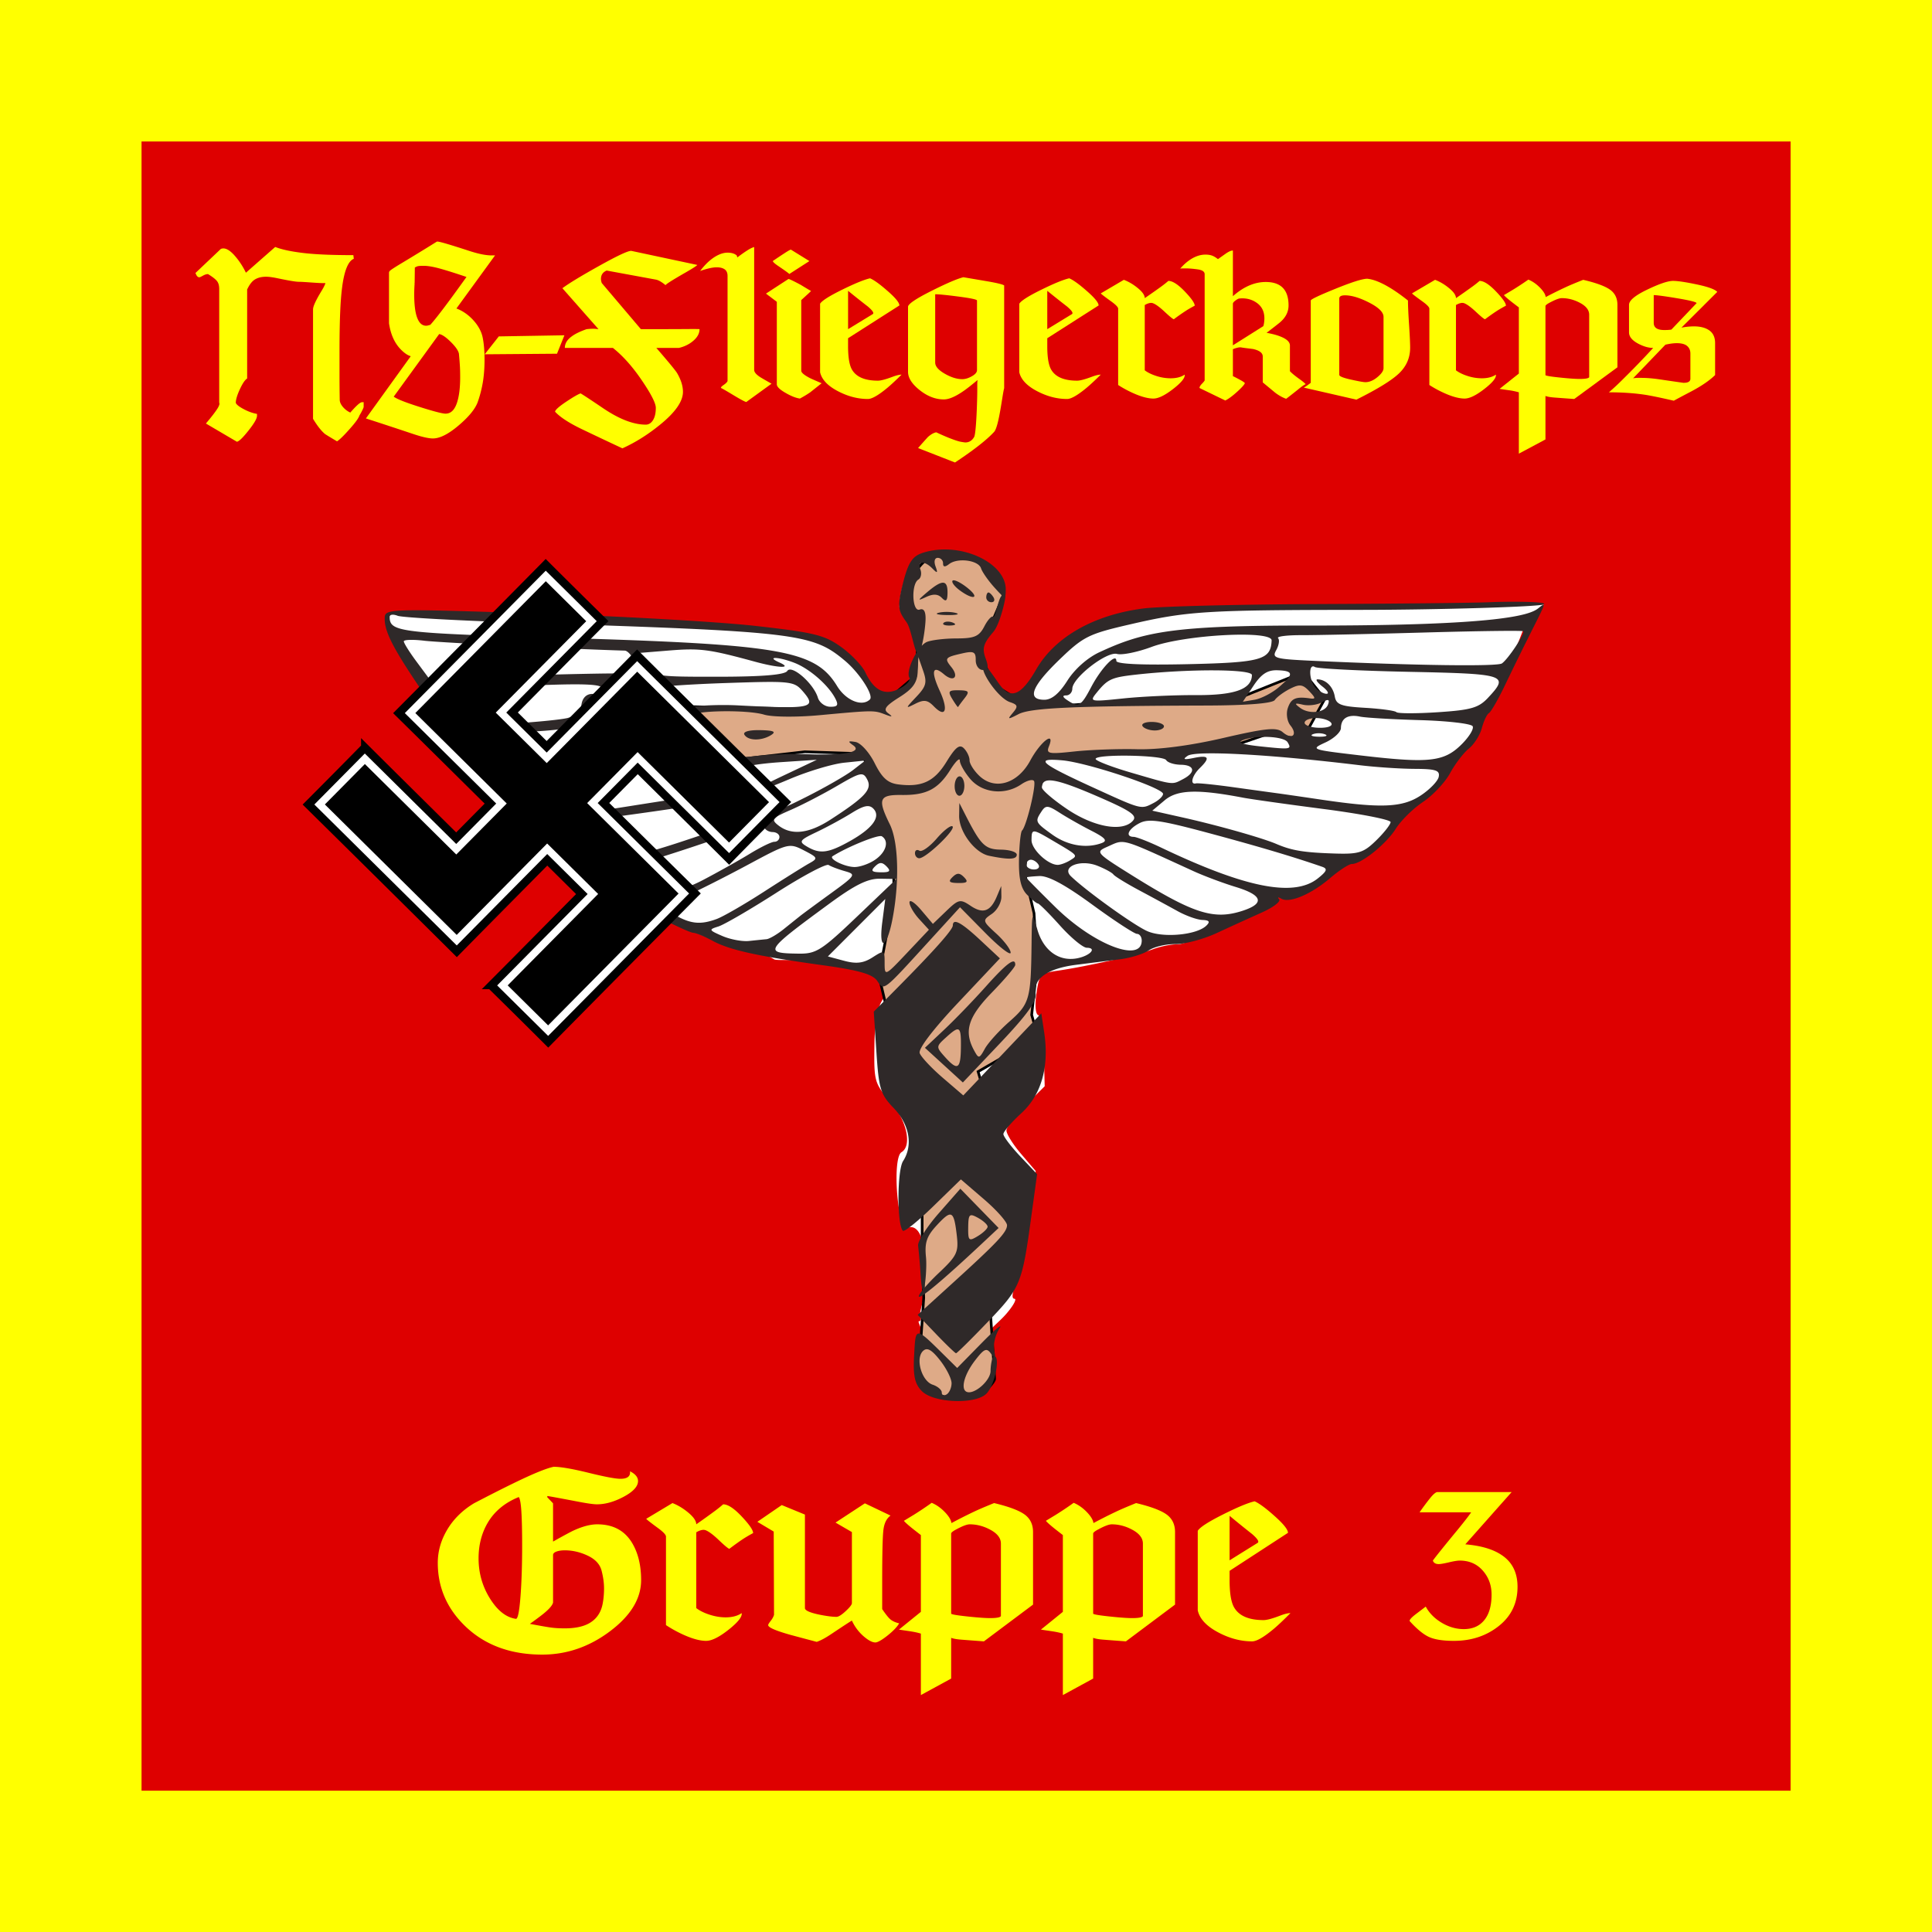
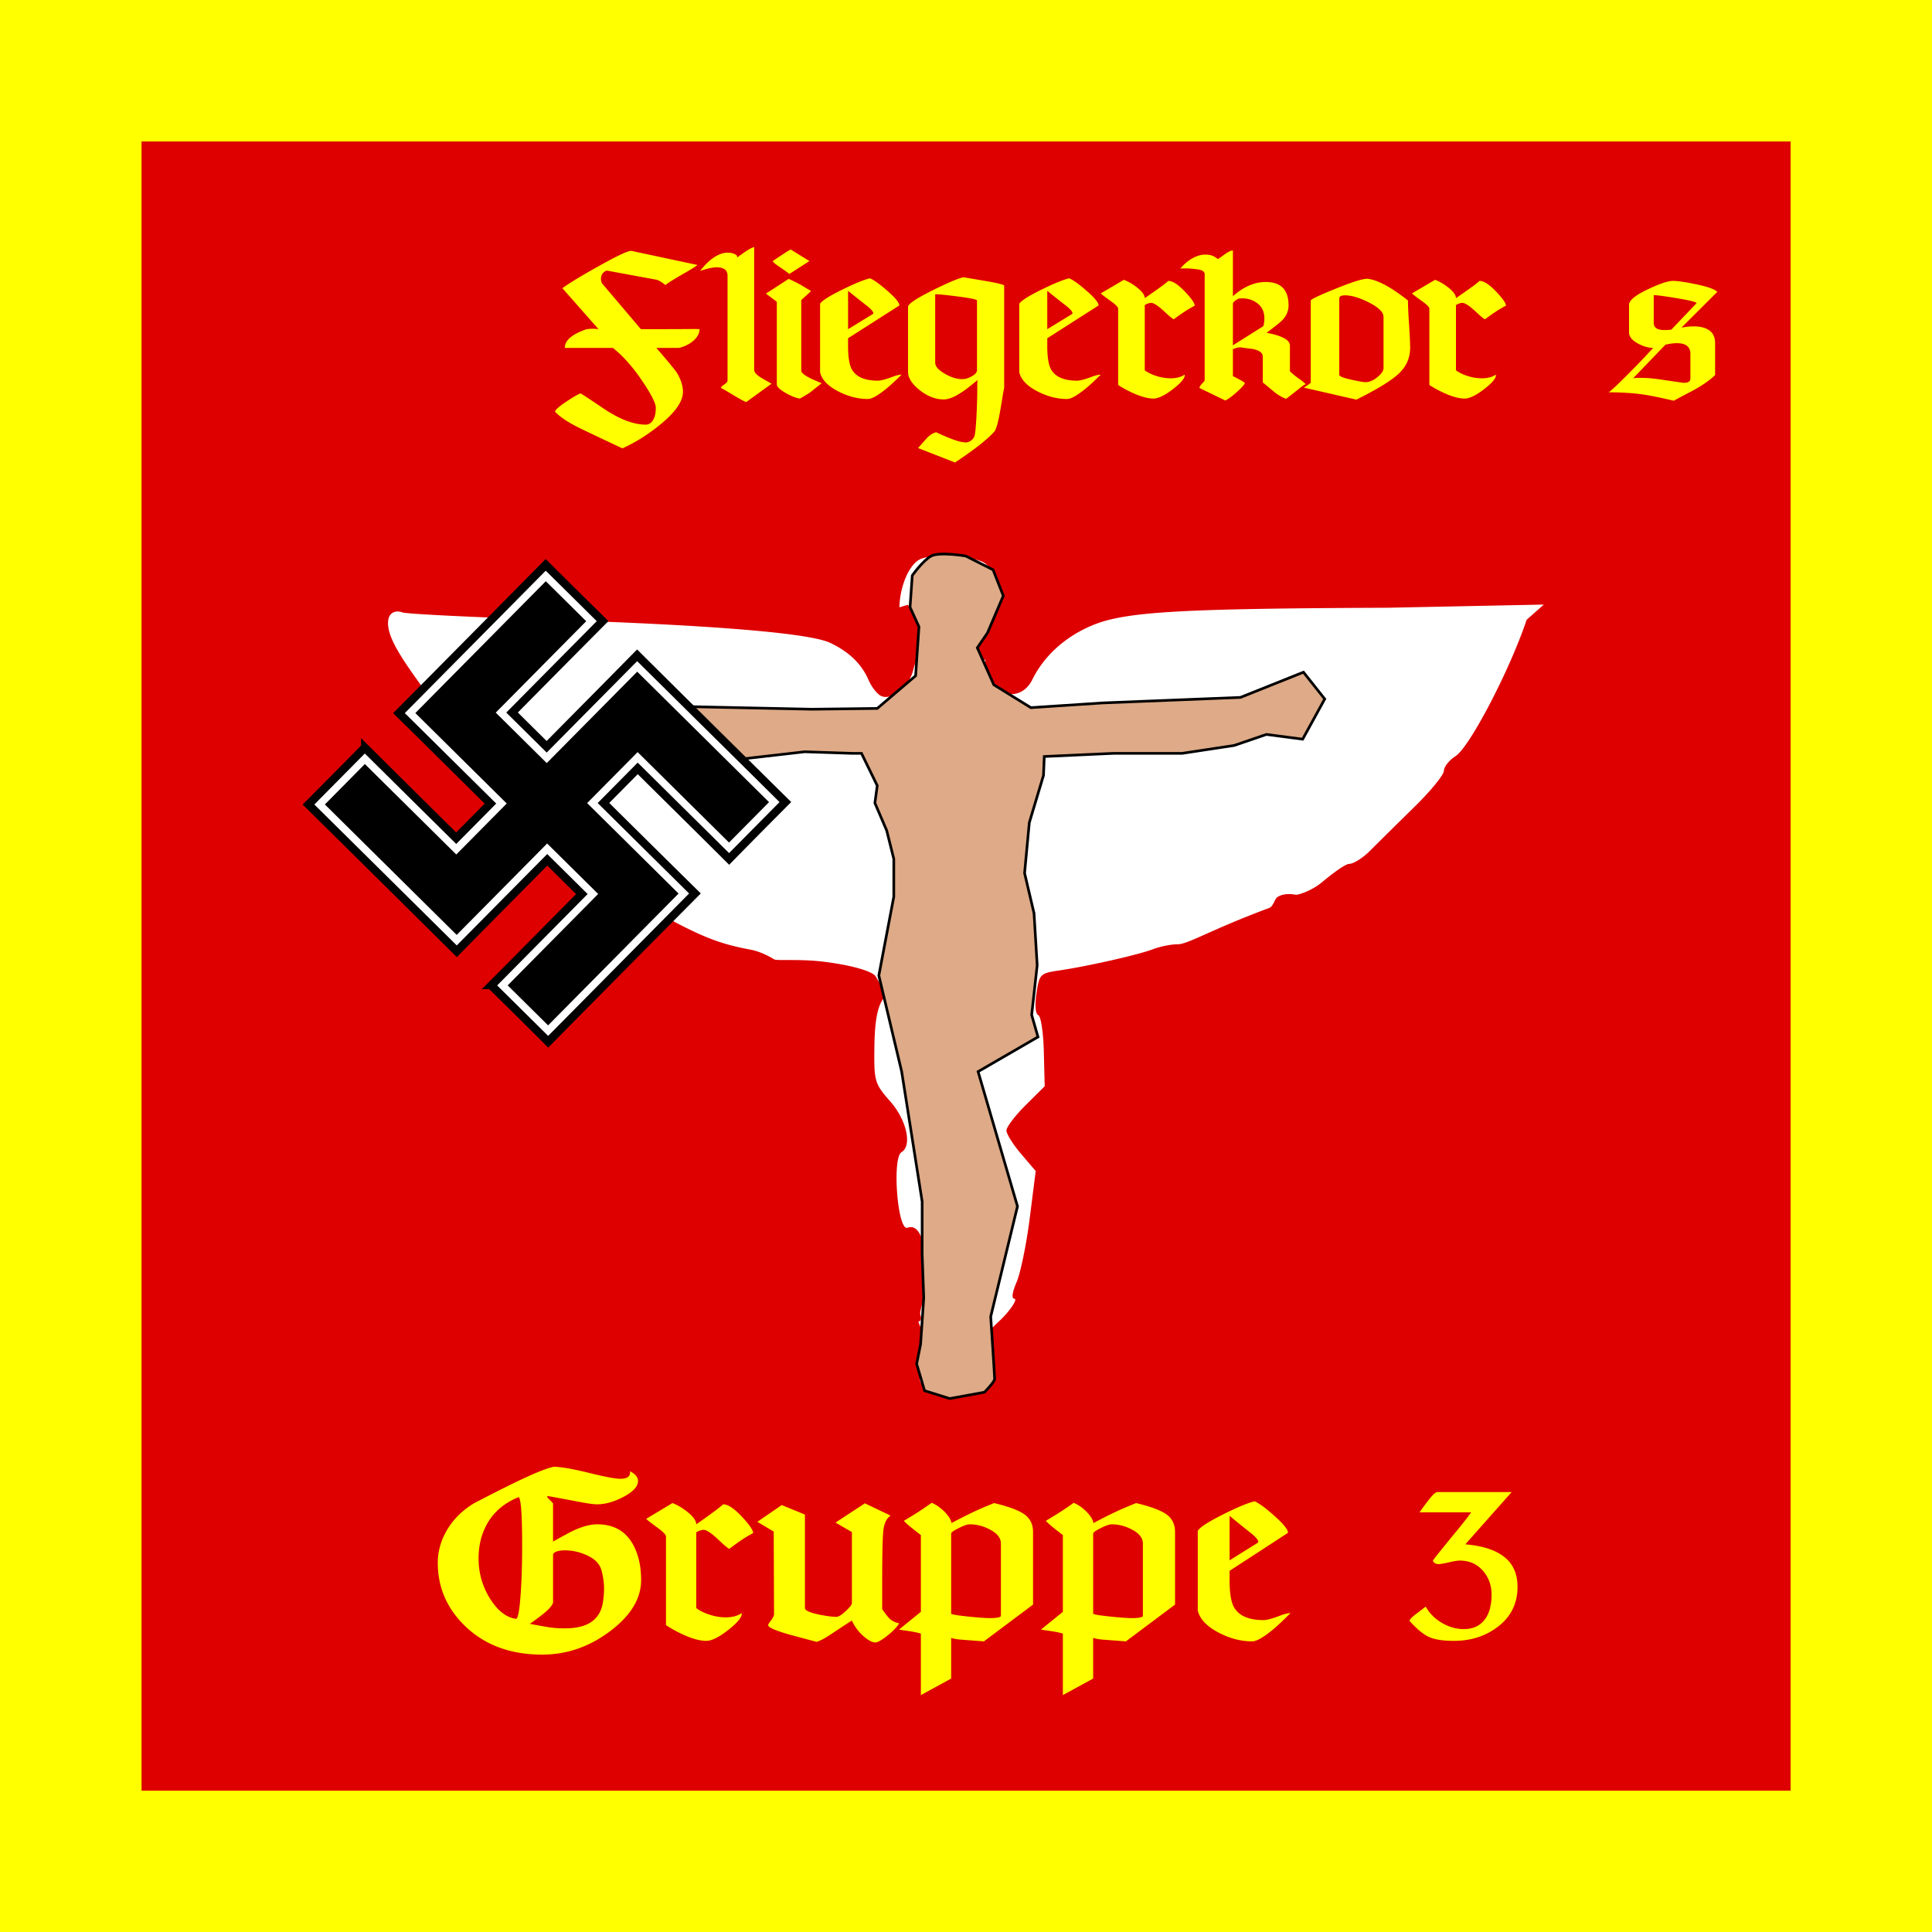
<svg xmlns="http://www.w3.org/2000/svg" width="364.286" height="364.286">
  <path style="fill:#ff0;fill-opacity:1;fill-rule:nonzero;stroke:none" d="M205 313.076h364.286v364.286H205z" transform="translate(-205 -313.076)" />
  <path style="fill:#de0000;fill-opacity:1;fill-rule:nonzero;stroke:none" d="M231.688 341.75v308.969h310.937V339.75H231.687v2z" transform="translate(-205 -313.076)" />
  <path d="M878.846 209.617c-3.388 0-6.478.311-8.285.977-4.755 1.753-8.145 10.74-8.293 18.266l3.233-.963 3.7 7.838.769 10.297-.674-.834c.075 1.928-1.096 4.229-1.84 7.232-1.693 6.826-8.093 11.328-11.89 9.813-1.511-.603-3.708-3.338-4.891-6.083-2.61-6.058-7.443-10.697-14.548-14-7.825-3.638-44.716-6.674-104.809-8.616-29.214-.944-54.313-2.189-55.776-2.772-2.014-.804-5.288-.374-5.344 3.882-.088 6.636 6.671 15.64 17.428 30.454 4.322 5.951 8.941 12.839 10.283 15.312 6.502 11.98 15.914 24.653 20.545 27.686 2.83 1.853 5.12 4.028 5.109 4.838-.05 3.789 10.438 13.536 18.55 17.253 4.955 2.27 10.004 5.382 11.24 6.912 1.236 1.53 8.078 2.18 11.194 2.879 3.115.699 8.856 4.741 14.222 7.535 11.953 6.222 18.204 8.169 27.613 9.934 3.956.742 7.757 2.95 8.806 3.619 1.05.668 9.578-.23 18.783.923 10.871 1.36 18.006 3.622 19.271 5.352 1.072 1.464 2.214 4.463 3.447 4.48 1.623.021 1.428 1.238-.703 4.398-2.05 3.041-2.99 8.437-3.114 17.812-.17 12.863.098 13.753 5.988 20.448 6.154 6.996 8.263 16.596 4.196 19.036-3.63 2.177-1.454 29.75 2.24 28.389 2.632-.97 6.61.29 7.182 16.993.248 7.233-2.867 14.265-2.362 15.636.506 1.372.268 2.5-.536 2.489-.804-.01 2.66 4.872 2.41 10.67-.41 9.461-4.297 10.767-.103 14.157 2.571 2.078 5.534 3.248 6.608 2.604 1.073-.644 4.98-.937 8.663-.67 5.827.421 7.058-.21 9.545-4.865 1.912-3.58-1.5-7.63-2.17-12.213-.84-5.74 3.81-7.765 7.892-12.488 2.68-3.1 4.053-5.642 3.033-5.656-1.139-.015-.835-2.4.807-6.188 1.469-3.389 3.701-14.187 4.947-23.987l2.25-17.802-5.51-6.454c-3.035-3.55-5.496-7.505-5.48-8.788.018-1.282 3.245-5.545 7.19-9.465l7.18-7.13-.33-13.047c-.178-7.177-1.115-13.334-2.093-13.674-1.03-.358-1.319-3.776-.677-8.14 1.056-7.187 1.441-7.585 8.265-8.586 10.874-1.593 29.841-5.88 35.51-8.022 2.78-1.05 6.91-1.881 9.183-1.851 3.917.052 12.744-5.6 34.382-13.61 1.828-.676 1.95-3.432 3.321-4.23 2.865-1.665 6.326-.78 6.912-.771.867.011 5.716-1.396 9.777-4.78 4.062-3.384 8.729-6.817 10.087-6.8 1.357.019 4.804-1.866 7.943-5.017 3.14-3.151 10.636-10.56 16.662-16.465 6.027-5.904 10.987-11.985 11.008-13.5.02-1.515 1.983-3.992 4.38-5.517 5.278-3.36 20.446-32.457 26.683-51.192l6.456-5.723-58.729 1.196c-76.204.298-97.91 1.396-110.238 6.357-11.337 4.562-19.044 12.304-23.144 20.624-3.674 7.457-12.244 7.255-16.864-.447-1.917-3.195-.629-5.28-.882-7.154l-1.303 1.07-2.367-5.084 6.757-16.867.405-.216c-1.817-9.392-.113-13.458-4.456-15.507-2.67-1.26-8.1-2.039-13.175-2.167a59.09 59.09 0 0 0-1.469-.02z" style="fill:#fff" transform="translate(-263.272 -.38) scale(.502)" />
  <path d="M887.186 209.602s-9.835-1.674-12.973 0c-3.139 1.674-7.114 7.323-7.114 7.323l-.837 11.926 3.348 7.324-1.256 18.412-14.407 12.264-24.56.296-56.222-1.184-19.53-5.03-7.693 8.285 15.387 13.316 11.54-1.184 25.448 5.03 28.407-3.254 17.754.592h3.55l5.919 12.132-.888 6.51 4.439 10.356 2.663 10.653v14.203l-5.622 29.59 8.581 36.1 7.693 48.825v19.825l.592 16.275-1.183 17.458-1.48 7.398 2.96 10.06 9.468 2.96 13.02-2.367s3.847-3.847 3.847-5.03c0-1.184-1.48-23.377-1.48-23.377l10.06-41.427-14.794-50.6 22.488-13.019-2.367-8.285 2.071-18.642-1.183-19.53-3.551-15.091 1.775-18.938 5.327-17.754.296-7.102 26.04-1.183h25.743l19.53-2.96 12.132-4.142 13.611 1.775 8.285-15.09-7.99-10.062-23.671 9.47-51.784 2.07-26.927 1.776-13.907-8.581-6.214-13.908 3.846-5.622 5.919-13.907-3.847-9.765z" style="color:#000;fill:#deaa87;stroke:#000;stroke-width:1;stroke-linecap:butt;stroke-linejoin:miter;stroke-miterlimit:4;stroke-opacity:1;stroke-dasharray:none;stroke-dashoffset:0;marker:none;visibility:visible;display:inline;overflow:visible;enable-background:accumulate" transform="translate(-263.272 -.38) scale(.502)" />
-   <path style="fill:#2f2929" d="M870.666 523.237c-2.647-2.718-3.29-5.73-2.866-13.419.606-10.98.206-11 11.944.59l4.224 4.171 9.277-9.456c5.102-5.201 8.047-7.576 6.545-5.277-1.502 2.299-2.365 5.975-1.917 8.17.667 3.266.455 3.49-1.163 1.233-1.682-2.347-2.579-1.977-6.013 2.481-4.581 5.946-5.743 11.933-2.323 11.979 3.1.04 8.31-4.852 8.13-8.218.02-1.431.48-5.348 1.387-5.336 2.226.03.479 10.232-2.76 13.889-3.836 4.33-19.98 3.798-24.465-.807zm11.195-2.91c.017-1.693-1.92-5.563-4.304-8.6-3.185-4.057-4.887-4.995-6.419-3.536-2.95 2.81-.527 11.285 3.62 12.663 1.896.63 3.436 1.957 3.423 2.95-.013.993.802 1.31 1.812.704 1.01-.605 1.85-2.487 1.868-4.18zm-5.83-18.513-6.901-7.19 12.517-11.373c17.358-15.77 21.009-19.636 21.044-22.283.017-1.263-3.875-5.655-8.648-9.76l-8.678-7.463-10.415 10.142c-5.728 5.578-10.852 9.693-11.387 9.143-2.226-2.285-2.161-22.688.083-26.16 3.816-5.904 2.42-13.752-3.548-19.95-4.925-5.112-5.557-7.162-6.46-20.927l-1-15.26 9.124-9.22c13.623-13.764 20.546-21.55 20.567-23.133.038-2.863 3.148-1.21 10.328 5.486l7.358 6.863-15.544 16.49c-9.577 10.158-15.171 17.5-14.573 19.121.533 1.449 4.435 5.609 8.67 9.246l7.7 6.612 14.65-15.42 14.648-15.419 1.083 7.17c1.945 12.872-1.026 23.41-8.55 30.32-3.714 3.411-6.763 6.949-6.775 7.861-.012.913 2.832 4.676 6.32 8.364l6.342 6.705-2.199 16.063c-3.448 25.202-4.029 26.607-16.254 39.36-6.263 6.534-11.66 11.863-11.995 11.842-.334-.022-3.713-3.275-7.508-7.23zm-6.477-14.179c.013-.926 3.41-4.878 7.55-8.783 6.797-6.41 7.45-7.778 6.715-14.09-1.093-9.398-1.929-9.822-7.498-3.802-3.809 4.117-4.628 6.532-4.068 11.994.386 3.761-.322 11.952-1.026 12.374-.704.422-1.001-6.199-1.206-8.887-.205-2.688-.533-6.204-.73-7.814-.196-1.61 3.294-7.08 7.755-12.156l8.112-9.23 7.185 7.378 7.185 7.378-6.244 5.853c-14.924 13.99-23.75 21.35-23.73 19.785zm25.845-26.13c.01-.726-1.61-2.218-3.599-3.317-3.248-1.794-3.623-1.433-3.69 3.545-.067 5.087.23 5.36 3.6 3.316 2.019-1.224 3.68-2.82 3.689-3.545zm-16.422-60.672-7.124-6.512 7.301-6.876c4.016-3.78 11.045-11.07 15.62-16.196 7.838-8.78 11.123-11.18 11-8.038-.03.751-3.985 5.411-8.79 10.356-8.948 9.211-10.577 14.518-6.667 21.727 1.734 3.197 1.952 3.163 4.056-.647 1.223-2.214 5.378-6.8 9.234-10.192 7.545-6.637 8.043-8.371 8.295-28.903.153-12.483.198-12.6 2.174-5.693 2.243 7.844 7.982 12.076 14.75 10.875 4.928-.875 7.859-3.942 3.817-3.996-1.434-.019-5.957-3.767-10.052-8.33-4.094-4.561-7.837-8.299-8.317-8.305-.48-.006-2.315-1.492-4.077-3.302-2.312-2.373-3.15-6.062-3.012-13.244.106-5.475.622-10.358 1.146-10.852 1.652-1.555 5.413-17.067 4.505-18.58-.477-.795-2.65-.23-4.831 1.254-6.16 4.194-14.626 3.279-19.153-2.07-2.15-2.54-3.9-5.637-3.887-6.881.013-1.245-1.603.327-3.591 3.492-4.574 7.282-8.993 9.56-18.31 9.435-8.43-.111-9.083 1.531-4.39 11.045 3.276 6.645 3.672 21.857.932 35.852-2.155 11.008-5.178 11.8-3.785.992l1.136-8.812-10.777 10.785-10.777 10.785 6.094 1.635c4.581 1.23 7.226.915 10.654-1.267 4.474-2.848 4.56-2.808 4.565 2.149.005 4.965.146 4.902 8.32-3.749l8.315-8.8-3.664-4.005c-2.016-2.203-3.651-5.022-3.635-6.265.017-1.244 2.002.065 4.412 2.907l4.38 5.169 4.997-4.804c4.654-4.476 5.28-4.612 9.156-1.998 4.688 3.161 7.495 2.156 9.88-3.538l1.63-3.89.063 3.995c.034 2.198-1.587 5.118-3.602 6.49-3.585 2.441-3.547 2.605 1.722 7.426 2.964 2.712 5.375 5.92 5.359 7.13-.016 1.21-4.303-2.133-9.525-7.43l-9.497-9.63-11.025 12.081c-18.302 20.055-17.391 19.354-20.132 15.499-1.75-2.46-6.922-3.937-20.266-5.788-24.748-3.433-35.165-5.738-41.505-9.187-2.983-1.622-6.244-2.976-7.245-3.009-1.001-.032-6.615-2.57-12.476-5.64-5.86-3.07-12.115-5.601-13.9-5.625-1.785-.024-5.538-1.918-8.339-4.209-2.8-2.29-9.02-6.208-13.82-8.704-5.377-2.797-10.734-7.54-13.955-12.357-2.875-4.3-6.654-8.305-8.397-8.9-2.934-1.003-4.925-3.65-13.917-18.512l-5.12-9.828 6.98 8.031c4.909 5.647 14.393 5.966 36.805 2.925 12.449-1.69 13.595-2.146 9.226-3.673-3.031-1.06-5.407-3.509-6.054-6.238-.971-4.098-1.727-4.411-8.6-3.561-4.145.513-13.472 1.04-20.727 1.17-9.107.164-13.428 2.209-13.46 3.78-.08 3.869-2.38 1.192-6.493-5.02a3950.11 3950.11 0 0 0-11.343-16.975c-9.398-13.991-12.38-19.969-12.317-24.691.05-3.746.304-3.755 56.94-1.924 31.29 1.011 68.238 3.109 82.107 4.66 22.205 2.486 26.057 3.422 32.253 7.838 3.87 2.759 8.02 7.087 9.223 9.618 3.33 7.007 7.42 8.934 12.914 6.087 2.553-1.323 4.19-3.157 3.64-4.075-1.507-2.511 3.035-11.869 6.5-13.397 1.672-.736 6.7-1.343 11.175-1.348 6.797-.008 8.52-.754 10.472-4.532 1.285-2.487 2.798-4.106 3.361-3.598.564.509 1.819-5.955 2.788-7.445 1.356-2.083 1.762-2.138 1.759-.24-.003 1.358-2.055 10.502-4.56 13.4-3.693 4.272-4.244 6.127-2.908 9.787 1.291 3.536 1.066 4.508-1.037 4.48-1.481-.02-2.665-1.686-2.638-3.712.041-3.089-.755-3.495-4.975-2.542-6.604 1.492-6.877 1.832-4.166 5.187 2.99 3.701.852 5.782-2.768 2.695-4.323-3.685-5.005-1.169-1.654 6.104 3.402 7.384 2.258 10.47-2.188 5.904-2.326-2.39-3.702-2.583-6.903-.972-3.864 1.944-3.852 1.856.356-2.6 3.707-3.927 4.086-5.38 2.55-9.776l-1.804-5.162-.24 5.46c-.182 4.187-1.793 6.44-6.905 9.658-5.282 3.324-6.146 4.579-4.156 6.036 1.84 1.347 1.543 1.466-1.112.445-4.235-1.629-4.377-1.627-24.59.245-8.746.81-17.872.723-20.942-.2-6.322-1.902-26.31-1.594-27.595.424-.48.755-4.513 1.325-8.96 1.266-5.66-.075-9.167-1.215-11.681-3.798-4.195-4.307-9.53-4.839-12.586-1.254-1.653 1.939-1.61 2.782.185 3.628 1.285.606.403.588-1.96-.04-3.123-.83-4.083-.464-3.51 1.336.432 1.363 2.901 2.588 5.485 2.722 3.641.19 4.562-.517 4.092-3.142-.513-2.872-.054-3.081 3.025-1.38 2.864 1.581 3.368 3.127 2.387 7.325-1.24 5.307.384 6.899 3.722 3.648 1.118-1.09 7.722-.296 18.093 2.173 11.645 2.772 18.948 3.552 25.453 2.719 5.017-.643 14.037-.987 20.044-.766 14.078.519 20.896-.809 17.252-3.36-2.096-1.466-1.918-1.71.9-1.227 1.945.333 5.153 3.875 7.185 7.934 2.794 5.58 4.917 7.491 8.886 7.999 8.869 1.133 13.541-1.065 18.128-8.53 3.396-5.527 4.904-6.681 6.538-5.003 1.168 1.2 2.11 3.214 2.094 4.477-.017 1.263 1.623 3.879 3.644 5.812 5.856 5.603 14.452 3.031 19.173-5.735 3.835-7.12 9.422-11.375 7.014-5.341-1.124 2.816-.203 3.005 9.535 1.95 5.928-.642 16.513-1.021 23.523-.843 8.088.206 19.914-1.333 32.365-4.213 16.095-3.722 20.116-4.114 22.383-2.18 3.533 3.011 5.748 1.003 2.85-2.584-1.207-1.495-1.64-4.389-.962-6.431 1.22-3.675 2.98-4.46 8.273-3.693 2.298.333 2.266-.09-.207-2.697-2.47-2.602-3.621-2.74-7.274-.877-2.387 1.217-4.938 3.108-5.67 4.2-.833 1.246-10.351 2.015-25.525 2.063-50.277.158-66.173.883-70.706 3.222-4.092 2.113-4.311 2.062-2.148-.492 2.036-2.402 1.869-3.025-1.072-4.001-4.53-1.504-11.642-12.103-9.911-13.789.74-.72 4.207 4.77 6.066 7.284 4.151 5.611 8.091 3.945 13.689-5.789 6.994-12.163 21.64-20.495 40.233-22.888 6.097-.785 35.674-1.535 65.727-1.666 30.053-.131 59.02-.44 64.371-.687 6.655-.307 22.33-.301 20.259.822-1.666.903-39.688 2.032-67.925 2.053-59.548.045-65.766.438-87.838 5.546-15.187 3.515-17.181 4.52-26.128 13.159-10.455 10.096-12.318 15.05-5.663 15.06 2.787.003 5.56-2.298 8.67-7.192 2.75-4.329 7.525-8.57 11.98-10.642 16.615-7.728 27.619-10.095 78.524-10.04 72.303.078 83.267-3.985 86.36-6.484 4.513-3.645 1.807-.947-12.554 28.995-2.516 5.245-5.204 9.914-5.973 10.376-.77.462-1.972 2.997-2.671 5.634-.7 2.636-2.894 6.098-4.878 7.693-1.984 1.594-5.155 5.747-7.048 9.227-1.893 3.481-6.467 8.344-10.164 10.807-3.698 2.463-8.303 7.001-10.235 10.084-3.582 5.718-12.997 13.27-16.485 13.225-1.063-.014-4.73 2.367-8.152 5.29-7.147 6.11-15.302 9.546-18.365 7.739-1.159-.684-1.524-.581-.81.23.712.81-2.186 3.03-6.44 4.934a1745.236 1745.236 0 0 0-16.926 7.718c-5.054 2.34-12.067 4.218-15.586 4.171-3.519-.046-8.029 1.021-10.022 2.372-1.994 1.352-6.91 2.863-10.923 3.358a5478.71 5478.71 0 0 0-16.418 2.062c-10.653 1.356-16.133 5.247-15.154 10.76.504 2.842-3.055 7.828-13.317 18.656L886.1 407.344l-7.123-6.511zm6.385-6.475c.11-8.285-.41-8.642-5.654-3.883-3.675 3.333-3.688 3.527-.474 7.127 4.87 5.454 6.02 4.845 6.128-3.244zm-38.943-49.388 14.744-14.07-6.147-.098c-4.61-.072-9.365 2.266-19.02 9.35-24.464 17.95-24.873 18.617-11.542 18.794 6.562.087 8.569-1.19 21.965-13.976zm106.864 9.115c.019-1.395-.776-2.547-1.767-2.56-.99-.014-8.546-4.955-16.791-10.98-10.277-7.511-16.54-10.888-19.911-10.737-2.706.12-4.922.367-4.926.546-.003.18 4.908 5.162 10.913 11.072 14.31 14.086 32.37 21.124 32.482 12.659zm-140.965-.556c1.1-.1 3.99-1.78 6.424-3.732a2870.77 2870.77 0 0 1 6.264-5.015c1.013-.806 6.211-4.634 11.553-8.507 9.286-6.734 9.517-7.097 5.26-8.296-2.447-.69-5.205-1.735-6.129-2.322-.923-.588-9.747 4.098-19.608 10.414-9.861 6.315-19.689 12.027-21.84 12.692-3.673 1.137-3.582 1.352 1.524 3.561 2.988 1.293 7.484 2.134 9.992 1.868 2.508-.265 5.46-.564 6.56-.663zm165.227-5.084c1.525-1.484 1.136-2.047-1.484-2.146-1.952-.074-6.13-1.564-9.284-3.31a1386.179 1386.179 0 0 0-14.466-7.844c-4.802-2.567-9.15-5.237-9.663-5.933-.512-.697-3.21-2.167-5.995-3.269-6.403-2.532-13.667.342-9.956 3.94 5.64 5.465 23.706 18.448 28.71 20.631 5.985 2.61 18.538 1.437 22.138-2.07zm-183.941-2.496c2.412-.88 10.402-5.487 17.755-10.237s15-9.543 16.994-10.653c3.435-1.912 3.331-2.17-1.971-4.903-5.467-2.819-5.945-2.698-20.714 5.246-8.314 4.472-19.121 9.934-24.016 12.139l-8.899 4.007 5.165 2.888c6.03 3.371 9.642 3.72 15.686 1.513zm197.804-3.18c8.168-2.726 7.193-5.816-2.798-8.86-4.739-1.445-11.874-4.115-15.857-5.934-28.136-12.851-25.63-12.146-32.473-9.137-4.438 1.951-4.185 2.242 9.334 10.687 23.231 14.511 30.806 16.912 41.794 13.244zm-202.993-11.434c5.746-3.011 13.733-7.489 17.749-9.95 4.016-2.46 8.137-4.463 9.158-4.45 1.022.014 1.868-.795 1.882-1.796.013-1.002-1.137-1.837-2.556-1.855-1.419-.02-2.842-.852-3.163-1.851-.328-1.024-6.871.436-15.007 3.35-7.933 2.84-21.719 7.364-30.635 10.053-8.916 2.688-15.955 5.71-15.64 6.716.313 1.006 2.54 2.92 4.947 4.252 6.78 3.752 21.297 1.802 33.265-4.47zm230.998-.63c3.452-2.74 3.786-3.643 1.626-4.39-10.945-3.786-23.861-7.625-42.632-12.67-18-4.837-22.494-5.485-25.904-3.734-4.298 2.208-5.566 5.127-2.245 5.171 1.056.014 5.745 1.849 10.418 4.078 31.691 15.112 49.768 18.665 58.737 11.545zm-239.825-13.54c12.94-4.248 24.88-8.489 26.533-9.426 2.756-1.56 2.749-1.711-.088-1.8-1.702-.052-3.735-1.264-4.517-2.692-1.114-2.033-3.203-2.272-9.638-1.1-13.454 2.447-58.982 8.62-63.403 8.596-5.735-.032-5.177 1.773 2.849 9.22 6.426 5.962 7.693 6.417 15.86 5.702 4.883-.428 19.464-4.253 32.404-8.5zm77.9 9.071c-1.676-1.722-2.647-1.734-4.37-.057-1.722 1.677-1.242 2.169 2.157 2.214 3.399.045 3.89-.434 2.214-2.157zm-4.378-2.529c4.182-2.846 5.397-7.03 2.566-8.831-1.232-.784-12.762 3.868-18.48 7.457-1.592.998 4.4 4 8.138 4.079 2.03.042 5.53-1.175 7.776-2.705zm61.394 1.829c-.605-1.01-1.872-1.846-2.814-1.859-.943-.012-1.725.797-1.738 1.798-.013 1.002 1.253 1.838 2.815 1.859 1.561.02 2.343-.789 1.737-1.798zm11.807-1.594c3.095-1.9 3.245-1.719-5.876-7.105-8.376-4.946-8.482-4.953-8.54-.546-.046 3.466 6.14 9.319 9.843 9.313 1.03-.002 3.087-.75 4.573-1.662zm-82.896-7.12c8.766-4.862 12.03-9.297 9.073-12.333-1.58-1.622-3.556-1.223-8.177 1.65-3.351 2.085-9.277 5.301-13.168 7.149-6.383 3.03-6.746 3.555-3.714 5.371 4.922 2.948 7.996 2.595 15.986-1.837zm197.93-.392c2.965-2.888 5.402-5.992 5.414-6.896.012-.904-11.228-3.103-24.977-4.886-13.75-1.782-27.453-3.71-30.45-4.283-17.07-3.261-24.65-3.016-29.39.954l-4.69 3.927 11.51 2.578c13.124 2.94 29.749 7.641 35.088 9.924 5.79 2.474 10.189 3.208 21.493 3.583 9.439.313 11.202-.227 16.001-4.9zm-103.089.985c2.31-.851 1.403-1.933-3.887-4.635-3.795-1.94-9.155-4.976-11.911-6.748-4.407-2.834-5.227-2.896-6.795-.515-2.536 3.85-2.433 4.075 4.006 8.704 5.75 4.134 12.766 5.34 18.587 3.194zm-101.94-8.761c13.082-8.465 15.787-11.396 13.891-15.055-1.577-3.043-2.413-2.869-11.396 2.377-5.331 3.114-13.165 7.17-17.408 9.014-6.985 3.036-7.418 3.585-4.578 5.8 4.895 3.821 11.382 3.11 19.49-2.136zm-75.154-5.145c40.978-6.472 44.907-6.778 42.711-3.329-.559.878 1.542 2.697 4.67 4.04 5.281 2.271 6.609 1.98 18.699-4.109 7.158-3.604 15.084-8.16 17.614-10.126l4.601-3.573-7.908.816c-4.35.449-13.539 3.198-20.42 6.11-16.876 7.142-18.625 6.413-2.71-1.13l12.829-6.08-13.416.891c-14.662.974-22.156 3.397-22.206 7.181-.05 3.726-3.134 2.862-4.129-1.157-.643-2.6.17-3.703 3.03-4.112 3.402-.486 3.27-.703-1.03-1.673-2.717-.612-4.594-.538-4.172.165.421.702-3.094 1.205-7.81 1.116-9.133-.172-31.57 1.532-38.852 2.95-2.41.47-11.15 1.272-19.42 1.782-8.271.511-15.046 1.47-15.054 2.132-.055 4.127 12.108 12.763 18.304 12.996 1.647.062 17.248-2.139 34.669-4.89zm188.86 5.457c1.68-1.97-1.061-3.794-14.171-9.433-15.157-6.52-19.995-7.242-20.051-2.997-.013.951 4.241 4.606 9.454 8.122 10.134 6.835 21.002 8.725 24.768 4.308zm7.71-6.598c1.95-1.01 3.556-2.546 3.567-3.412.031-2.297-28.528-11.803-37.906-12.617-10.6-.92-8.322 1.081 11.588 10.184 18.454 8.436 17.984 8.315 22.75 5.845zm100.26-2.768c3.427-2.243 6.506-5.414 6.842-7.046.506-2.451-1.065-2.974-9.054-3.01-5.316-.023-14.575-.637-20.576-1.365-33.785-4.094-61.61-5.615-64.673-3.536-2.003 1.36-1.407 1.564 2.33.8 5.662-1.156 6.268-.116 2.227 3.82-2.907 2.83-3.782 6.314-1.442 5.742.753-.185 7.096.462 14.095 1.436 7 .975 14.362 1.99 16.362 2.256 2 .266 9.362 1.332 16.36 2.37 22.61 3.354 30.647 3.04 37.53-1.467zm-89.214-6.192c4.916-2.548 4.477-5.34-.851-5.41-2.445-.033-4.9-.817-5.454-1.742-1.152-1.92-26.472-2.344-26.497-.444-.01.684 5.902 2.976 13.137 5.093 16.464 4.818 15.447 4.689 19.665 2.503zm-195.196-8.116c6.426-.012 7.618-.41 4.882-1.629-5.776-2.573-12.647-2.223-16.51.84-3.27 2.593-3.289 2.748-.224 1.819 1.843-.558 7.176-1.022 11.852-1.03zm-16.06-1.907c.014-1.001-.843-1.832-1.904-1.846-1.06-.014-1.433.8-.827 1.81.606 1.01 1.463 1.84 1.904 1.847.442.006.814-.809.828-1.81zm-5.438-1.893c.013-1.001-1.205-1.837-2.708-1.857-1.502-.02-2.742.783-2.755 1.785-.013 1.001 1.205 1.837 2.707 1.857 1.502.02 2.743-.783 2.756-1.785zm321.113-.92c2.988-2.91 4.958-6.081 4.378-7.048-.58-.967-9.48-1.995-19.776-2.285-10.296-.29-20.425-.882-22.508-1.317-4.55-.95-7.138.599-7.187 4.303-.02 1.502-2.627 3.927-5.793 5.387-5.697 2.628-5.566 2.678 12.685 4.832 26.004 3.069 31.662 2.496 38.2-3.872zm-65.122-1.027c-1.352-2.253-11.808-2.751-16.763-.8-2.292.904-.186 1.655 6.65 2.374 11.323 1.19 11.733 1.127 10.112-1.574zm-255.472-2.895c-1.245-.522-3.293-.549-4.552-.06-1.259.488-.24.915 2.264.948 2.504.034 3.534-.366 2.288-.888zm-15.006-6.208c2.86-.719 4.875-2.682 5.266-5.131.401-2.507 1.929-3.95 4.15-3.92 1.934.025 3.528-.9 3.543-2.056.02-1.54-6.176-1.868-23.205-1.225-12.778.481-27.125.827-31.882.768-4.758-.059-8.66.65-8.672 1.574-.013.925 2.113 4.289 4.722 7.475l4.746 5.793 18.35-1.056c10.093-.581 20.435-1.58 22.982-2.222zm284.557 6.14c-1.245-.521-3.294-.548-4.553-.06-1.258.489-.24.916 2.264.949 2.504.033 3.534-.367 2.289-.888zm2.333-4.226c-.606-1.01-3.102-1.863-5.547-1.895-2.445-.032-4.456.76-4.469 1.762-.013 1.002 2.483 1.854 5.546 1.895 3.25.043 5.112-.691 4.47-1.762zm-250.364-4.704c.01-.76-1.639-2.448-3.664-3.75-2.025-1.303-3.24-3.063-2.698-3.913.54-.85-1.462-1.937-4.45-2.416-6.22-.997-7.973 3.621-2 5.268 1.928.531 3.93 2.12 4.45 3.531.971 2.635 8.329 3.762 8.362 1.28zm-25.45-3.615c.006-.442-.81-.814-1.81-.827-1.002-.013-1.833.844-1.847 1.904-.014 1.06.8 1.433 1.81.827 1.01-.605 1.84-1.462 1.847-1.904zm52.795 1.658c27.909 1.448 29.982.999 24.495-5.305-3.294-3.783-4.419-3.904-28.828-3.083-13.97.47-25.865 1.31-26.433 1.865-.568.556.861 2.59 3.176 4.518 3.163 2.634 5.873 3.255 10.895 2.496 3.677-.555 11.19-.776 16.695-.49zm36.692-2.64c-2.594-4.968-9.571-11.067-15.2-13.285-6.02-2.372-11.065-2.545-5.797-.198 5.184 2.31-.226 2.15-9.103-.267-17.41-4.744-20.626-5.159-32.489-4.198l-12.523 1.015 3.496 4.423c3.404 4.307 4.135 4.422 27.87 4.396 16.474-.018 24.814-.72 25.734-2.166 1.613-2.534 9.88 4.673 11.5 10.026.562 1.853 2.633 3.39 4.604 3.416 2.853.038 3.242-.607 1.908-3.162zm185.135 2.24c.65-1.885.077-2.06-2.383-.725-1.78.965-4.96 1.359-7.065.874-3.142-.723-3.343-.518-1.122 1.145 3.497 2.618 9.474 1.887 10.57-1.294zm60.054-2.437c8.062-8.61 6.862-9.007-29.527-9.758-18.56-.383-34.531-1.197-35.491-1.808-2.52-1.604-2.241 5.243.32 7.873 1.186 1.218 3.017 2.2 4.07 2.182 1.051-.018.337-1.257-1.587-2.753-1.925-1.496-2.729-2.698-1.786-2.67 3.142.093 5.802 2.742 6.45 6.424.542 3.081 2.299 3.739 11.405 4.268 5.92.345 11.2 1.074 11.732 1.621.533.547 7.559.56 15.613.028 12.419-.82 15.276-1.641 18.8-5.407zm-232.165.616c1.534-1.493-3.886-9.929-9.307-14.485-12.316-10.35-17.835-11.01-119.4-14.278-25.127-.809-47.035-2.008-48.683-2.666-1.648-.657-2.993-.493-2.989.366.027 5.751 3.154 6.131 65.53 7.967 81.539 2.4 94.338 4.655 102.528 18.063 3.321 5.437 9.37 7.908 12.321 5.033zm83.16-4.73c3.735-7.087 9.449-13.012 9.405-9.753-.015 1.184 9.44 1.618 26.836 1.232 27.623-.614 31.225-1.634 31.49-8.914.142-3.928-32.748-2.159-45.059 2.424-5.288 1.968-11.14 3.159-13.004 2.645-3.848-1.061-16.738 8.947-16.792 13.038-.019 1.399-1.059 2.542-2.31 2.54-1.518-.001-1.375.599.43 1.8 4.253 2.828 5.13 2.34 9.003-5.011zm39.286 3.1c14.596.078 20.974-2.206 21.045-7.535.03-2.297-23.998-2.368-43.796-.129-9.028 1.021-10.409 1.667-14.574 6.818-2.697 3.335-2.406 3.396 9.99 2.101 7.02-.734 19.322-1.299 27.335-1.256zm31.034-2.87c5.858-4.959 5.777-6.261-.404-6.463-3.725-.121-6.027 1.369-8.997 5.824l-3.99 5.986 4.41-.74c2.426-.406 6.468-2.48 8.981-4.607zm-246.418-5.246c6.425.226 6.622.056 4.771-4.153-1.061-2.414-2.823-4.415-3.913-4.446-20.209-.58-69.44-3.005-75.242-3.707-4.25-.515-7.735-.414-7.744.223-.008.638 2.114 4.029 4.716 7.536l4.731 6.376 32.99-1.033c18.144-.568 36.005-.926 39.69-.796zm330.325-3.782c2.37-1.642 8.8-11.359 8.004-12.096-.326-.303-16.991-.087-37.033.48-20.041.566-40.878 1.014-46.304.996-5.426-.018-9.354.491-8.73 1.132.624.64.312 2.654-.692 4.473-1.697 3.071-.69 3.36 14.125 4.045 37.827 1.75 68.886 2.177 70.63.97zm-206.365 80.26c1.722-1.676 2.693-1.663 4.37.059s1.185 2.201-2.214 2.156c-3.4-.045-3.878-.537-2.156-2.214zm-14.086-9.036c.014-1.06.764-1.458 1.667-.883.902.574 3.832-1.49 6.51-4.588s5.35-5.138 5.94-4.533c1.217 1.25-10.022 11.987-12.515 11.954-.895-.011-1.617-.889-1.602-1.95zm27.797 1.017c-5.355-1.108-11.302-9.093-11.209-15.05l.075-4.762 2.337 4.585c5.765 11.309 7.35 12.846 13.327 12.925 3.265.044 5.925.899 5.911 1.9-.024 1.834-2.974 1.948-10.441.402zm-12.893-26.21c.026-2.002.868-3.63 1.87-3.617 1 .013 1.798 1.663 1.772 3.666-.027 2.003-.868 3.631-1.87 3.618-1.001-.014-1.799-1.663-1.772-3.666zm-78.97-19.26c-.662-1.102 1.668-1.788 5.834-1.716 5.149.09 6.226.566 4.18 1.85-3.59 2.254-8.623 2.187-10.014-.134zm149.528-3.253c-.53-.883 1.07-1.579 3.556-1.546 2.486.033 4.51.777 4.498 1.653-.011.877-1.611 1.573-3.555 1.547-1.944-.026-3.969-.77-4.499-1.654zm-71.433-10.136c-1.765-2.912-1.442-3.351 2.423-3.3 3.826.05 4.134.475 2.17 2.988-1.259 1.611-2.35 3.096-2.423 3.3-.074.204-1.05-1.14-2.17-2.988zm-17.159-28.79c-3.026-4.269-3.757-5.375-1.384-14.712 2.268-8.924 3.948-10.53 8.746-11.808 13.487-3.589 29.994 4.285 29.862 14.244-.048 3.644-.237 3.606-4.263-.853-2.317-2.567-4.575-5.802-5.017-7.19-.97-3.045-8.787-4.086-11.992-1.597-1.564 1.214-2.291 1.132-2.273-.258.015-1.124-.88-2.056-1.989-2.07-1.168-.016-1.523 1.32-.845 3.175.94 2.568.723 2.746-1.091.897-3.087-3.147-5.787-2.949-4.576.336.545 1.478.2 3.16-.766 3.74-2.787 1.672-2.346 12.317.468 11.28 1.57-.579 2.321.698 2.226 3.78-.108 3.508-1.434 12.784-2.955 12.593-1.2-.15-2.38-9.062-4.15-11.558zm13.876.182c.613-.597 2.184-.64 3.492-.097 1.445.6 1.008 1.026-1.115 1.085-1.92.054-2.99-.39-2.377-.988zm-1.809-3.822c1.759-.434 4.627-.396 6.374.085 1.746.481.307.837-3.198.79-3.505-.046-4.935-.44-3.176-.875zm-4.248-7.804c5.579-4.73 7.6-4.634 7.534.361-.04 3.026-.56 3.486-2.125 1.879-1.454-1.494-3.218-1.595-5.915-.34-3.382 1.573-3.321 1.346.506-1.9zm22.083 2.011c.013-1.001.385-1.816.827-1.81.441.006 1.298.837 1.904 1.847.606 1.01.233 1.824-.827 1.81-1.06-.014-1.918-.845-1.904-1.847zm-10.086-2.716c-1.923-1.447-3.071-3.045-2.55-3.552.52-.508 2.963.669 5.426 2.614 5.13 4.052 2.435 4.93-2.876.938z" transform="translate(-263.272 -.38) scale(.502)" />
  <path style="fill:#000;stroke:#000;stroke-width:9.056;stroke-miterlimit:4;stroke-opacity:1;stroke-dasharray:none" d="M-420.5-165.594c-59.524 59.632-119.071 119.242-178.75 178.719 37.02 36.78 73.865 73.739 110.781 110.625l-41.25 41.25c-36.886-36.916-73.844-73.76-110.625-110.781a11036.135 11036.135 0 0 1-69.531 69.531c60.156 59.948 120.209 120 180.156 180.156 36.781-37.02 73.74-73.865 110.625-110.781l41.25 41.25c-36.916 36.886-73.76 73.844-110.781 110.625a11036.081 11036.081 0 0 1 69.531 69.531c59.948-60.156 120-120.208 180.156-180.156-37.02-36.78-73.865-73.739-110.78-110.625l41.25-41.25c36.885 36.916 73.843 73.76 110.624 110.781 23.038-23.295 46.226-46.441 69.469-69.531C-188.49 63.782-248.563 3.77-308.469-56.406c-36.78 37.02-73.739 73.865-110.625 110.781l-41.25-41.25c36.916-36.886 73.76-73.844 110.781-110.625a11036.081 11036.081 0 0 1-69.53-69.531l-1.407 1.437z" transform="rotate(-.298 25452.752 -32232.984) scale(.155)" />
  <path d="m-419.102 400.307-55.312-55.31 110.624-110.623-55.312-55.312-110.622 110.623-165.932-165.932 55.31-55.31 110.624 110.62 55.31-55.31L-585.034 13.13l165.932-165.932 55.312 55.31L-474.414 13.13l55.312 55.311L-308.48-42.18l165.932 165.933-55.31 55.31-110.623-110.62-55.31 55.31 110.621 110.623-165.932 165.93z" style="fill:#000;stroke:#fff;stroke-width:9.056;stroke-miterlimit:4;stroke-opacity:1;stroke-dasharray:none" transform="rotate(-.298 25452.752 -32232.984) scale(.155)" />
  <g style="font-size:36.312px;font-style:normal;font-variant:normal;font-weight:400;font-stretch:normal;text-align:start;line-height:100%;letter-spacing:-2.015px;word-spacing:0;writing-mode:lr-tb;text-anchor:start;fill:#ff0;fill-opacity:1;stroke:none;font-family:AD Gotisch3;-inkscape-font-specification:AD Gotisch3">
    <path style="fill:#ff0" d="M275.345 344.308c0 .702-.273 1.35-.818 1.942a4.181 4.181 0 0 1-1.942 1.217h-3.014c1.597 2.324 2.517 3.728 2.76 4.212.532 1.138.798 2.203.798 3.195 0 1.598-1.016 3.438-3.05 5.52-1.622 1.67-3.304 3.002-5.047 3.994a546.643 546.643 0 0 1-5.483-3.268c-1.67-1.017-2.845-1.985-3.523-2.905.024-.314.545-.895 1.561-1.743.897-.75 1.514-1.198 1.853-1.343.339.242 1.331 1.065 2.978 2.469 2.179 1.864 4.09 2.796 5.737 2.796.387 0 .708-.248.962-.745.254-.496.381-1.192.381-2.088 0-.75-.581-2.215-1.743-4.393-1.283-2.421-2.614-4.322-3.994-5.7h-6.427c0-.751.314-1.405.944-1.962.436-.412 1.09-.811 1.96-1.198.34-.049.642-.073.909-.073.12 0 .35.024.69.073l-4.83-6.9c.847-.799 2.457-2.034 4.83-3.704 2.614-1.84 4.09-2.699 4.43-2.578l8.787 2.36c-.145.194-.653.606-1.524 1.235-1.84 1.331-2.749 2.058-2.724 2.179a4.446 4.446 0 0 0-.582-.545c-.266-.218-.508-.35-.726-.4l-6.573-1.524c-.508.266-.762.738-.762 1.416 0 .193.036.423.109.69l5.23 7.77c2.807 0 4.81-.005 6.009-.018 1.198-.012 1.81-.006 1.834.019zM284.976 353.494l-3.377 3.087c-.194-.048-.738-.411-1.634-1.09-1.017-.774-1.598-1.198-1.743-1.27-.049-.097.066-.267.345-.509.278-.242.454-.46.526-.653v-17.72c0-.509-.127-.878-.381-1.108-.254-.23-.611-.346-1.072-.346-.314 0-.683.067-1.107.2a9.499 9.499 0 0 0-1.107.418c.653-1.09 1.331-1.9 2.034-2.433.58-.436 1.125-.654 1.633-.654.533 0 .944.158 1.235.473.024.12.048.23.073.326.484-.46.92-.847 1.307-1.162.387-.315.702-.508.944-.58v20.698c0 .387.29.81.872 1.27.484.363.968.714 1.452 1.053zM290.039 332.833l-2.688 2.178c-.072-.12-.593-.593-1.561-1.416-.387-.339-.605-.593-.653-.762a70.477 70.477 0 0 1 1.706-1.434c.436-.351.678-.515.727-.491zm1.634 20.588c-.508.51-1.017 1.018-1.526 1.526-.387.339-.847.69-1.38 1.053-.532-.097-1.15-.4-1.851-.908-.823-.581-1.235-1.077-1.235-1.489v-13.907l-1.452-1.38 3.014-2.47c.145.025.702.364 1.67 1.017.436.34.884.678 1.344 1.017-.049.073-.327.4-.836.981a28.9 28.9 0 0 1-.472.544v11.91c0 .316.388.727 1.163 1.235.193.121.714.412 1.561.871z" transform="matrix(1.41 0 0 1.119 -256.338 -323.214)" />
    <path style="fill:#ff0" d="M302.363 351.97c-.775.967-1.417 1.718-1.925 2.25-1.187 1.236-2.046 1.853-2.578 1.853-1.356 0-2.705-.448-4.05-1.343-1.343-.896-2.124-1.95-2.342-3.16v-11.548c.243-.508 1.223-1.295 2.942-2.36s2.966-1.707 3.74-1.925c.533.291 1.283.97 2.251 2.034 1.114 1.21 1.671 2.058 1.671 2.542l-6.863 5.52v1.343c0 1.912.182 3.244.545 3.995.58 1.21 1.73 1.815 3.45 1.815.386 0 1.04-.218 1.96-.654.509-.242.908-.362 1.199-.362zm-3.85-10.204c.194-.17-.023-.593-.653-1.271-.896-.872-1.78-1.756-2.65-2.651v6.464zM316.083 354.257c-.242 1.016-.69 6.463-1.344 7.359-.993 1.356-2.735 3.074-5.229 5.156l-4.939-2.433c.436-.63.872-1.247 1.308-1.852.411-.46.787-.726 1.126-.799.484.291 1.004.582 1.561.872.823.412 1.398.654 1.724.726.327.072.527.109.6.109.508 0 .902-.309 1.18-.926.279-.617.418-6.24.418-7.885v-.98c0-.219.012-.46.035-.727-.847.896-1.5 1.537-1.96 1.925-1.04.896-1.888 1.343-2.542 1.343-1.113 0-2.19-.52-3.231-1.561s-1.562-2.07-1.562-3.086v-11.003c.073-.484 1.125-1.368 3.159-2.651 2.033-1.283 3.45-2.046 4.248-2.287l3.378.725c1.186.266 1.876.484 2.07.654zm-3.632-3.05v-11.729c0-.17-.805-.388-2.414-.654-1.61-.266-2.67-.4-3.177-.4v11.512c0 .63.423 1.253 1.27 1.87.847.617 1.634.926 2.36.926.388 0 .812-.163 1.272-.49.46-.327.69-.672.69-1.035zM329 351.97c-.774.967-1.416 1.718-1.924 2.25-1.187 1.236-2.046 1.853-2.578 1.853-1.355 0-2.705-.448-4.049-1.343-1.344-.896-2.125-1.95-2.343-3.16v-11.548c.243-.508 1.223-1.295 2.942-2.36s2.966-1.707 3.74-1.925c.533.291 1.284.97 2.251 2.034 1.114 1.21 1.671 2.058 1.671 2.542l-6.862 5.52v1.343c0 1.912.18 3.244.544 3.995.58 1.21 1.73 1.815 3.45 1.815.387 0 1.04-.218 1.96-.654.509-.242.908-.362 1.199-.362zm-3.849-10.204c.194-.17-.023-.593-.653-1.271-.896-.872-1.78-1.756-2.65-2.651v6.464zM341.565 340.35c-.363.242-.701.484-1.016.725a30.33 30.33 0 0 0-1.78 1.562c-.145-.048-.556-.472-1.234-1.27-.678-.8-1.21-1.284-1.598-1.453a.76.76 0 0 0-.49.018c-.182.06-.37.163-.563.309v11.002c.411.388.938.709 1.58.963a5.063 5.063 0 0 0 1.87.38c.775 0 1.404-.205 1.888-.616.072.532-.442 1.337-1.544 2.414-1.101 1.077-1.979 1.616-2.632 1.616-.678 0-1.513-.266-2.505-.799-.8-.436-1.538-.932-2.215-1.488v-12.855c0-.267-.34-.703-1.018-1.308-.774-.701-1.21-1.125-1.306-1.27l3.086-2.288c.654.315 1.283.787 1.888 1.416.605.63.908 1.186.908 1.67.895-.774 1.646-1.44 2.252-1.997a16.4 16.4 0 0 0 .907-.907c.557 0 1.284.587 2.179 1.76.895 1.175 1.343 1.98 1.343 2.415z" transform="matrix(1.41 0 0 1.119 -256.338 -323.214)" />
    <path style="fill:#ff0" d="M356.401 353.568c-.266.169-.629.495-1.09.98-.967.968-1.475 1.464-1.524 1.489-.484-.218-.968-.557-1.453-1.018l-1.67-1.743v-4.357c0-.605-.436-1.029-1.308-1.271-.944-.145-1.452-.23-1.524-.254-.146-.049-.346-.03-.6.054a3.013 3.013 0 0 0-.562.236v4.54c.17.096.46.284.871.562.412.279.654.479.726.6-.024.218-.356.696-.998 1.434-.641.738-1.18 1.24-1.616 1.507l-3.45-2.107c0-.193.103-.423.309-.69.206-.266.333-.46.382-.58v-17.902c0-.436-.315-.708-.945-.817-.629-.11-1.15-.164-1.561-.164h-.418c-.11 0-.224.012-.344.037.46-.678.955-1.223 1.488-1.635.63-.484 1.259-.726 1.888-.726.34 0 .63.055.872.164.242.109.508.308.798.599l1.017-.908c.412-.363.739-.545.981-.545v7.698c1.428-1.597 2.893-2.395 4.393-2.395 2.034 0 3.05 1.319 3.05 3.957 0 1.162-.447 2.179-1.342 3.05a95.415 95.415 0 0 1-1.598 1.562c.774.17 1.415.387 1.923.654.8.411 1.2.907 1.2 1.488v4.32c.265.364.738.849 1.416 1.454.314.29.544.532.689.727zm-5.664-9.769c.048-.169.084-.38.109-.635.024-.255.036-.479.036-.673 0-1.162-.35-2.045-1.053-2.65-.557-.484-1.186-.726-1.889-.726-.193 0-.345.012-.454.036-.109.024-.272.139-.49.345-.217.205-.326.38-.326.526v7.009z" transform="matrix(1.41 0 0 1.119 -256.338 -323.214)" />
    <path style="fill:#ff0" d="M370.373 347.43c0 1.671-.484 3.1-1.452 4.285-.969 1.186-2.881 2.675-5.738 4.467l-7.045-2.034c.073-.024.231-.145.473-.363.242-.218.4-.363.472-.436v-13.87c0-.195 1.101-.855 3.304-1.98 2.203-1.126 3.62-1.689 4.249-1.689.775.097 1.707.545 2.796 1.343.799.582 1.683 1.357 2.65 2.325 0 .871.049 2.227.146 4.067.096 1.84.145 3.135.145 3.886zm-3.559 3.45v-8.642c0-.775-.635-1.574-1.906-2.397-1.27-.823-2.354-1.235-3.25-1.235-.508 0-.762.182-.762.545v12.855c0 .242.52.508 1.561.799 1.041.29 1.683.436 1.925.436.533 0 1.071-.285 1.616-.854.544-.568.816-1.07.816-1.507zM383.182 340.35a19.04 19.04 0 0 0-1.016.725c-.46.364-1.054.884-1.78 1.562-.145-.048-.556-.472-1.234-1.27-.678-.8-1.21-1.284-1.598-1.453a.76.76 0 0 0-.49.018c-.182.06-.37.163-.563.309v11.002c.412.388.938.709 1.58.963a5.063 5.063 0 0 0 1.87.38c.775 0 1.404-.205 1.888-.616.072.532-.442 1.337-1.544 2.414-1.101 1.077-1.978 1.616-2.632 1.616-.678 0-1.513-.266-2.505-.799-.8-.436-1.538-.932-2.215-1.488v-12.855c0-.267-.34-.703-1.018-1.308-.774-.701-1.21-1.125-1.306-1.27l3.086-2.288c.654.315 1.283.787 1.888 1.416.605.63.908 1.186.908 1.67a100.96 100.96 0 0 0 2.252-1.997c.338-.314.64-.617.907-.907.557 0 1.284.587 2.18 1.76.894 1.175 1.342 1.98 1.342 2.415z" transform="matrix(1.41 0 0 1.119 -256.338 -323.214)" />
-     <path d="m398.091 350.735-5.773 5.338c-1.332-.121-2.24-.206-2.724-.254-.484-.049-.86-.133-1.126-.254v7.322l-3.558 2.396v-10.336a7.979 7.979 0 0 0-1.398-.363c-.545-.097-.938-.17-1.18-.218l2.578-2.578V340.64a78.646 78.646 0 0 1-1.053-1.016c-.485-.485-.8-.836-.944-1.054l1.161-.871a40.743 40.743 0 0 0 2.107-1.744c.557.29 1.071.739 1.543 1.344.472.606.733 1.138.78 1.598a56.857 56.857 0 0 1 2.615-1.634c.532-.315 1.331-.738 2.397-1.27 1.719.507 2.911 1.058 3.577 1.651.665.594.998 1.447.998 2.56zm-3.776 1.67v-10.53c0-.775-.4-1.435-1.199-1.98-.799-.544-1.622-.817-2.47-.817-.314 0-.835.242-1.56.726-.412.267-.618.473-.618.619v11.619c0 .12.787.278 2.36.472.969.12 1.707.181 2.216.181.75 0 1.174-.096 1.27-.29z" style="fill:#ff0" transform="matrix(1.41 0 0 1.119 -256.338 -323.214)" />
    <path style="fill:#ff0" d="m411.444 338.026-4.793 6.027a6.901 6.901 0 0 1 1.67-.217c.872 0 1.562.23 2.07.69.509.46.763 1.174.763 2.142v5.374c-.75.92-1.816 1.84-3.196 2.76-1.283.848-2.058 1.368-2.324 1.562-1.67-.485-2.917-.812-3.74-.981-1.477-.29-3.123-.436-4.94-.436a38.73 38.73 0 0 0 1.854-2.178 137.839 137.839 0 0 0 4.067-5.302c-.606 0-1.26-.23-1.962-.69-.847-.557-1.27-1.199-1.27-1.925v-4.648c0-.726.81-1.58 2.432-2.56 1.622-.98 2.772-1.47 3.45-1.47.63 0 1.695.2 3.196.599 1.5.4 2.408.817 2.723 1.253zm-2.76 1.888c-.072-.194-.944-.466-2.615-.817-1.67-.352-2.71-.527-3.122-.527v4.684c0 .8.472 1.199 1.416 1.199.387 0 .702-.024.944-.073zm-.835 12.745v-4.249c0-.532-.145-.955-.436-1.27-.29-.314-.75-.472-1.38-.472-.435 0-.944.085-1.525.254l-4.32 5.665c.193-.049.399-.073.617-.073h.508c.702 0 1.513.085 2.433.255 2.082.387 3.147.58 3.196.58.605 0 .907-.23.907-.69z" transform="matrix(1.41 0 0 1.119 -256.338 -323.214)" />
  </g>
  <g style="font-size:35.499px;font-style:normal;font-variant:normal;font-weight:400;font-stretch:normal;text-align:start;line-height:100%;letter-spacing:-1.97px;word-spacing:0;writing-mode:lr-tb;text-anchor:start;fill:#ff0;fill-opacity:1;stroke:#ff0;stroke-width:.5;stroke-miterlimit:4;font-family:AD Gotisch3;-inkscape-font-specification:AD Gotisch3">
-     <path style="fill:#ff0;stroke:#ff0" d="M290.471 283.648c-.118.331-.663.923-1.634 1.775-.875.78-1.526 1.29-1.952 1.526-1.16-.544-1.799-.852-1.916-.923-.569-.378-1.196-1.005-1.882-1.881V269.66c0-.355.485-1.16 1.455-2.413.474-.616.71-1.077.71-1.385-.118.024-.319.036-.603.036-.426 0-1.154-.03-2.183-.089-1.03-.059-1.71-.089-2.042-.089-.473 0-1.644-.153-3.514-.461-.852-.142-1.526-.213-2.024-.213-.78 0-1.443.13-1.987.39-.545.26-1.03.758-1.456 1.491v11.786c-.378.237-.792.746-1.242 1.526-.45.781-.675 1.396-.675 1.846 0 .284.414.61 1.242.977.829.366 1.61.61 2.344.728 0 .307-.438.899-1.314 1.774-.876.875-1.48 1.36-1.81 1.456l-4.828-2.237c.757-.71 1.32-1.29 1.686-1.74.367-.449.491-.792.373-1.03v-15.086c0-.52-.148-.929-.444-1.224-.296-.296-.846-.634-1.651-1.013-.308 0-.627.071-.958.214-.331.142-.52.213-.568.213-.119 0-.225-.083-.32-.25l4.083-3.052c.568-.165 1.278.142 2.13.923a9.87 9.87 0 0 1 1.916 2.379l5.077-3.514c1.112.33 2.68.59 4.703.78 2.024.19 4.846.285 8.467.285-1.065.33-1.787 1.703-2.165 4.117-.284 1.752-.426 4.532-.426 8.342v3.284c0 1.1.012 2.207.036 3.32.023.378.236.75.638 1.117.403.367.888.645 1.456.834 1.041-.946 1.692-1.419 1.952-1.419v.354c-.119.261-.343.604-.674 1.03zM313.044 262.703l-6.425 6.958a7.435 7.435 0 0 1 3.052 1.527c.876.734 1.414 1.497 1.616 2.29.2.792.301 1.745.301 2.857 0 1.041-.088 2.006-.266 2.893a12.845 12.845 0 0 1-.905 2.751c-.45.876-1.503 1.864-3.16 2.965-1.656 1.1-3.04 1.65-4.152 1.65-.71 0-1.823-.201-3.337-.603a955.732 955.732 0 0 0-7.526-1.953l7.632-8.341c-.615 0-1.302-.308-2.06-.923-.993-.806-1.62-1.906-1.88-3.302v-6.71c0-.07.65-.413 1.952-1.029a433.128 433.128 0 0 0 5.964-2.875c.355 0 2.141.414 5.36 1.242 1.562.402 2.84.603 3.834.603zm-3.798 2.485c-1.94-.52-3.52-.917-4.74-1.189-1.219-.272-2.207-.408-2.964-.408-.497 0-.84.018-1.03.054-.189.035-.426.124-.71.266l-.034 2.236a17.157 17.157 0 0 0-.072 1.49c0 1.231.13 2.202.39 2.912.38 1.017 1.007 1.526 1.882 1.526.119 0 .26-.018.426-.053.166-.035.296-.065.39-.089.64-.544 1.717-1.621 3.231-3.23a281.298 281.298 0 0 0 3.231-3.515zm-1.492 10.331c-.094-.474-.603-1.066-1.526-1.776s-1.645-1.064-2.166-1.064l-7.951 8.626c.26.332 1.704.829 4.33 1.491 2.627.663 4.225.994 4.793.994 1.018 0 1.751-.556 2.2-1.668.356-.876.534-2.024.534-3.444 0-.615-.018-1.142-.053-1.58a46.336 46.336 0 0 0-.16-1.579zM324.934 273.353l-.994 1.953-11.466.071 1.881-1.882z" transform="matrix(1.115 0 0 1.415 -256.338 -323.214)" />
-   </g>
+     </g>
  <g style="font-size:48.27px;font-style:normal;font-variant:normal;font-weight:400;font-stretch:normal;text-align:start;line-height:100%;letter-spacing:-2.679px;word-spacing:0;writing-mode:lr-tb;text-anchor:start;fill:#ff0;fill-opacity:1;stroke:none;font-family:AD Gotisch3;-inkscape-font-specification:AD Gotisch3">
    <path d="M120.885 297.931c0 3.49-1.952 6.704-5.856 9.643-3.904 2.94-8.167 4.409-12.789 4.409-6.06 0-10.954-1.84-14.684-5.517-3.34-3.3-5.01-7.23-5.01-11.788 0-2.17.592-4.252 1.777-6.248 1.185-1.995 2.865-3.653 5.04-4.973 2.953-1.54 5.4-2.783 7.342-3.726 3.729-1.823 6.292-2.877 7.69-3.16 1.322 0 3.517.378 6.585 1.132 3.069.755 5.069 1.132 6 1.132 1.321 0 1.923-.472 1.807-1.415 1.01.504 1.515 1.117 1.515 1.84 0 1.006-.894 1.988-2.68 2.947-1.788.959-3.477 1.438-5.069 1.438-.583 0-1.632-.141-3.147-.424-3.962-.755-6.02-1.133-6.176-1.133a.357.357 0 0 0-.058.189c.078.095.447.488 1.107 1.18v7.213c2.02-1.132 3.302-1.823 3.847-2.075 1.708-.785 3.203-1.178 4.486-1.178 3.067 0 5.3 1.242 6.7 3.725 1.049 1.855 1.573 4.118 1.573 6.79zm-7.283 4.622c.194-.943.292-1.965.292-3.065 0-1.038-.156-2.154-.467-3.348-.311-1.195-1.176-2.13-2.593-2.806-1.418-.675-2.865-1.013-4.34-1.013-.622 0-1.146.078-1.574.236-.427.157-.64.377-.64.66v8.958c-.156.629-.991 1.51-2.506 2.642a70.09 70.09 0 0 1-1.865 1.367c1.98.377 3.33.612 4.05.707.718.094 1.563.142 2.534.142 1.865 0 3.36-.3 4.486-.897 1.4-.754 2.273-1.948 2.623-3.583zm-15.79-20.276c-2.642 1.07-4.604 2.704-5.885 4.904-1.126 1.95-1.69 4.166-1.69 6.65 0 2.765.72 5.295 2.157 7.59 1.437 2.294 3.068 3.567 4.894 3.819.35 0 .631-1.376.845-4.126.213-2.75.32-5.98.32-9.69 0-2.734-.049-4.871-.146-6.412-.097-1.54-.262-2.452-.494-2.735zM142.003 289.067c-.583.315-1.126.63-1.631.943-.738.472-1.69 1.148-2.856 2.027-.232-.062-.892-.612-1.98-1.65-1.087-1.037-1.942-1.666-2.564-1.885-.233-.064-.495-.056-.786.023a3.507 3.507 0 0 0-.904.401v14.286c.66.504 1.506.92 2.535 1.25 1.03.33 2.03.496 3 .496 1.244 0 2.254-.268 3.03-.802.117.692-.709 1.737-2.476 3.136-1.768 1.398-3.176 2.098-4.223 2.098-1.089 0-2.429-.346-4.02-1.038a23.675 23.675 0 0 1-3.555-1.932v-16.692c0-.347-.544-.913-1.632-1.698-1.243-.912-1.942-1.462-2.097-1.65l4.952-2.97c1.05.408 2.06 1.02 3.03 1.838.97.818 1.456 1.54 1.456 2.169a156.33 156.33 0 0 0 3.613-2.593 24.456 24.456 0 0 0 1.457-1.179c.894 0 2.059.762 3.495 2.287 1.437 1.524 2.156 2.57 2.156 3.135zM169.544 306.089c-.387.66-1.077 1.39-2.068 2.193-.99.802-1.739 1.265-2.244 1.391-.543.094-1.261-.22-2.155-.944a8.696 8.696 0 0 1-2.446-3.158c-.156.062-1.457.91-3.905 2.545-1.126.755-2.039 1.242-2.738 1.462-1.903-.503-3.554-.942-4.952-1.32-2.797-.786-4.195-1.4-4.195-1.838 0-.126.155-.386.466-.779.31-.393.524-.778.64-1.155l-.059-15.702-3.086-1.84 4.601-3.158 4.37 1.792v17.634c0 .44.894.85 2.68 1.226 1.4.283 2.487.425 3.263.425.39 0 .972-.362 1.749-1.085.777-.722 1.166-1.225 1.166-1.508v-13.391l-3.089-1.792 5.535-3.63 4.837 2.31c-.739.534-1.186 1.43-1.341 2.687-.155 1.258-.233 4.543-.233 9.856v5.09c.7 1.039 1.243 1.707 1.631 2.005.389.298.913.526 1.573.684zM194.785 302.553l-9.264 6.932a738.924 738.924 0 0 1-4.37-.33c-.777-.064-1.38-.174-1.807-.331v7.678l-5.71 3.111v-11.59c-.62-.19-1.368-.347-2.243-.472-.874-.126-1.505-.22-1.892-.284l4.135-3.347v-14.476c-.854-.66-1.417-1.1-1.689-1.32-.777-.629-1.282-1.085-1.515-1.368l1.864-1.13a64.392 64.392 0 0 0 3.38-2.264c.894.377 1.72.958 2.477 1.744.757.787 1.175 1.478 1.252 2.075a96.787 96.787 0 0 1 4.194-2.121c.855-.409 2.137-.96 3.846-1.65 2.759.66 4.672 1.374 5.74 2.145 1.068.77 1.602 1.878 1.602 3.324zm-6.06 2.169v-13.675c0-1.005-.64-1.862-1.923-2.569-1.282-.708-2.603-1.061-3.962-1.061-.505 0-1.34.314-2.506.942-.66.347-.99.614-.99.803v15.088c0 .157 1.262.361 3.787.613 1.554.157 2.74.236 3.555.236 1.204 0 1.884-.126 2.04-.377zM221.558 302.553l-9.263 6.932a738.924 738.924 0 0 1-4.37-.33c-.777-.064-1.38-.174-1.808-.331v7.678l-5.709 3.111v-11.59c-.621-.19-1.369-.347-2.243-.472-.874-.126-1.505-.22-1.893-.284l4.136-3.347v-14.476c-.855-.66-1.418-1.1-1.69-1.32-.777-.629-1.282-1.085-1.514-1.368l1.863-1.13a64.392 64.392 0 0 0 3.38-2.264c.894.377 1.72.958 2.477 1.744.758.787 1.175 1.478 1.252 2.075a96.787 96.787 0 0 1 4.195-2.121c.854-.409 2.136-.96 3.846-1.65 2.758.66 4.671 1.374 5.74 2.145 1.067.77 1.601 1.878 1.601 3.324zm-6.06 2.169v-13.675c0-1.005-.64-1.862-1.922-2.569-1.282-.708-2.603-1.061-3.963-1.061-.505 0-1.34.314-2.505.942-.66.347-.99.614-.99.803v15.088c0 .157 1.262.361 3.787.613 1.554.157 2.739.236 3.554.236 1.205 0 1.884-.126 2.04-.377zM243.321 304.156c-1.243 1.257-2.273 2.23-3.088 2.923-1.904 1.604-3.283 2.406-4.136 2.406-2.175 0-4.341-.582-6.497-1.745-2.157-1.163-3.41-2.531-3.76-4.103v-14.994c.39-.66 1.963-1.682 4.72-3.065 2.759-1.384 4.76-2.217 6.003-2.5.854.378 2.058 1.258 3.611 2.64 1.788 1.573 2.681 2.673 2.681 3.302l-11.011 7.167v1.744c0 2.484.29 4.213.873 5.188.931 1.57 2.777 2.357 5.535 2.357.621 0 1.67-.283 3.145-.85.817-.313 1.458-.47 1.924-.47zm-6.177-13.25c.312-.22-.037-.77-1.047-1.65a202.627 202.627 0 0 1-4.253-3.442v8.393zM286.136 299.205c0 3.05-1.175 5.51-3.525 7.38-2.35 1.87-5.176 2.805-8.479 2.805-2.02 0-3.563-.236-4.631-.708-1.069-.471-2.301-1.477-3.699-3.018-.078-.22.31-.66 1.165-1.32l1.863-1.414c.662 1.226 1.662 2.24 3.003 3.041 1.34.802 2.728 1.203 4.165 1.203 1.554 0 2.777-.488 3.67-1.462 1.049-1.132 1.573-2.814 1.573-5.045 0-1.76-.553-3.27-1.66-4.527-1.108-1.258-2.554-1.887-4.34-1.887-.429 0-1.109.11-2.04.33-.932.22-1.573.33-1.922.33-.584 0-.953-.22-1.108-.66.466-.66 2.058-2.64 4.778-5.94 1.204-1.477 2.02-2.53 2.446-3.16h-9.73a47.3 47.3 0 0 1 1.981-2.663c.621-.77 1.088-1.156 1.4-1.156h13.983l-8.74 9.856c2.991.251 5.302.942 6.933 2.073 1.943 1.321 2.914 3.302 2.914 5.942z" />
  </g>
</svg>